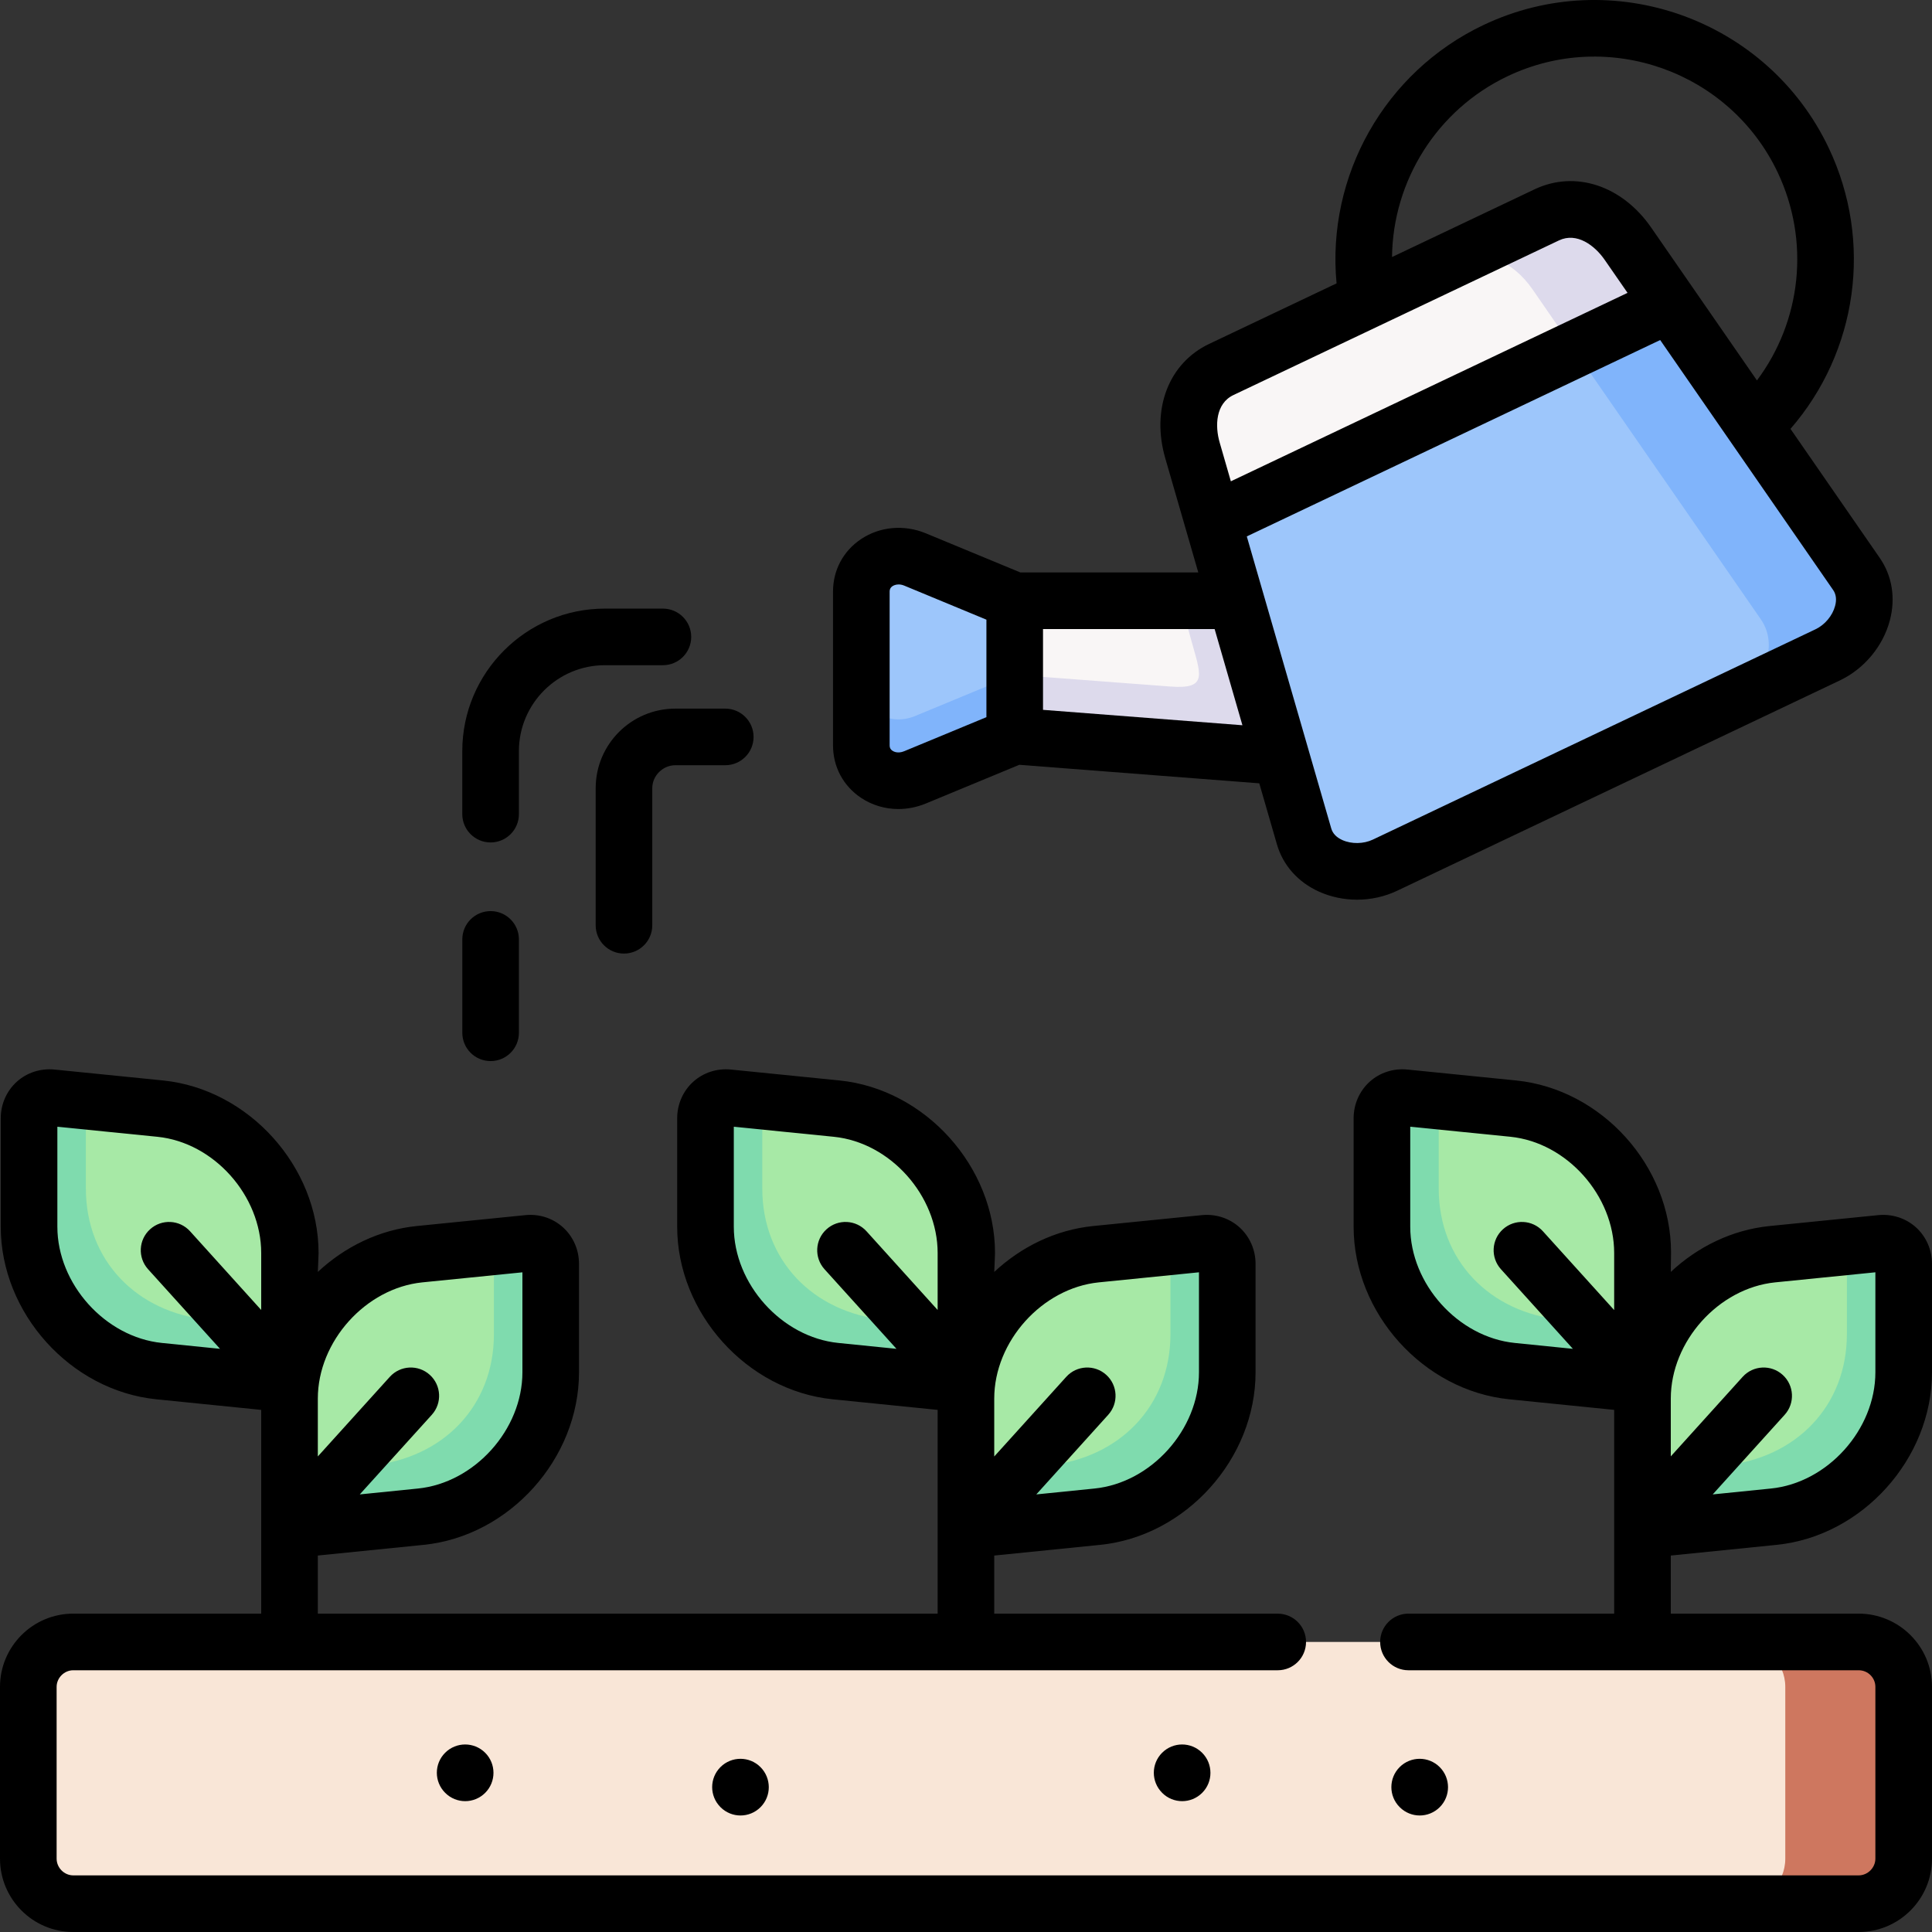
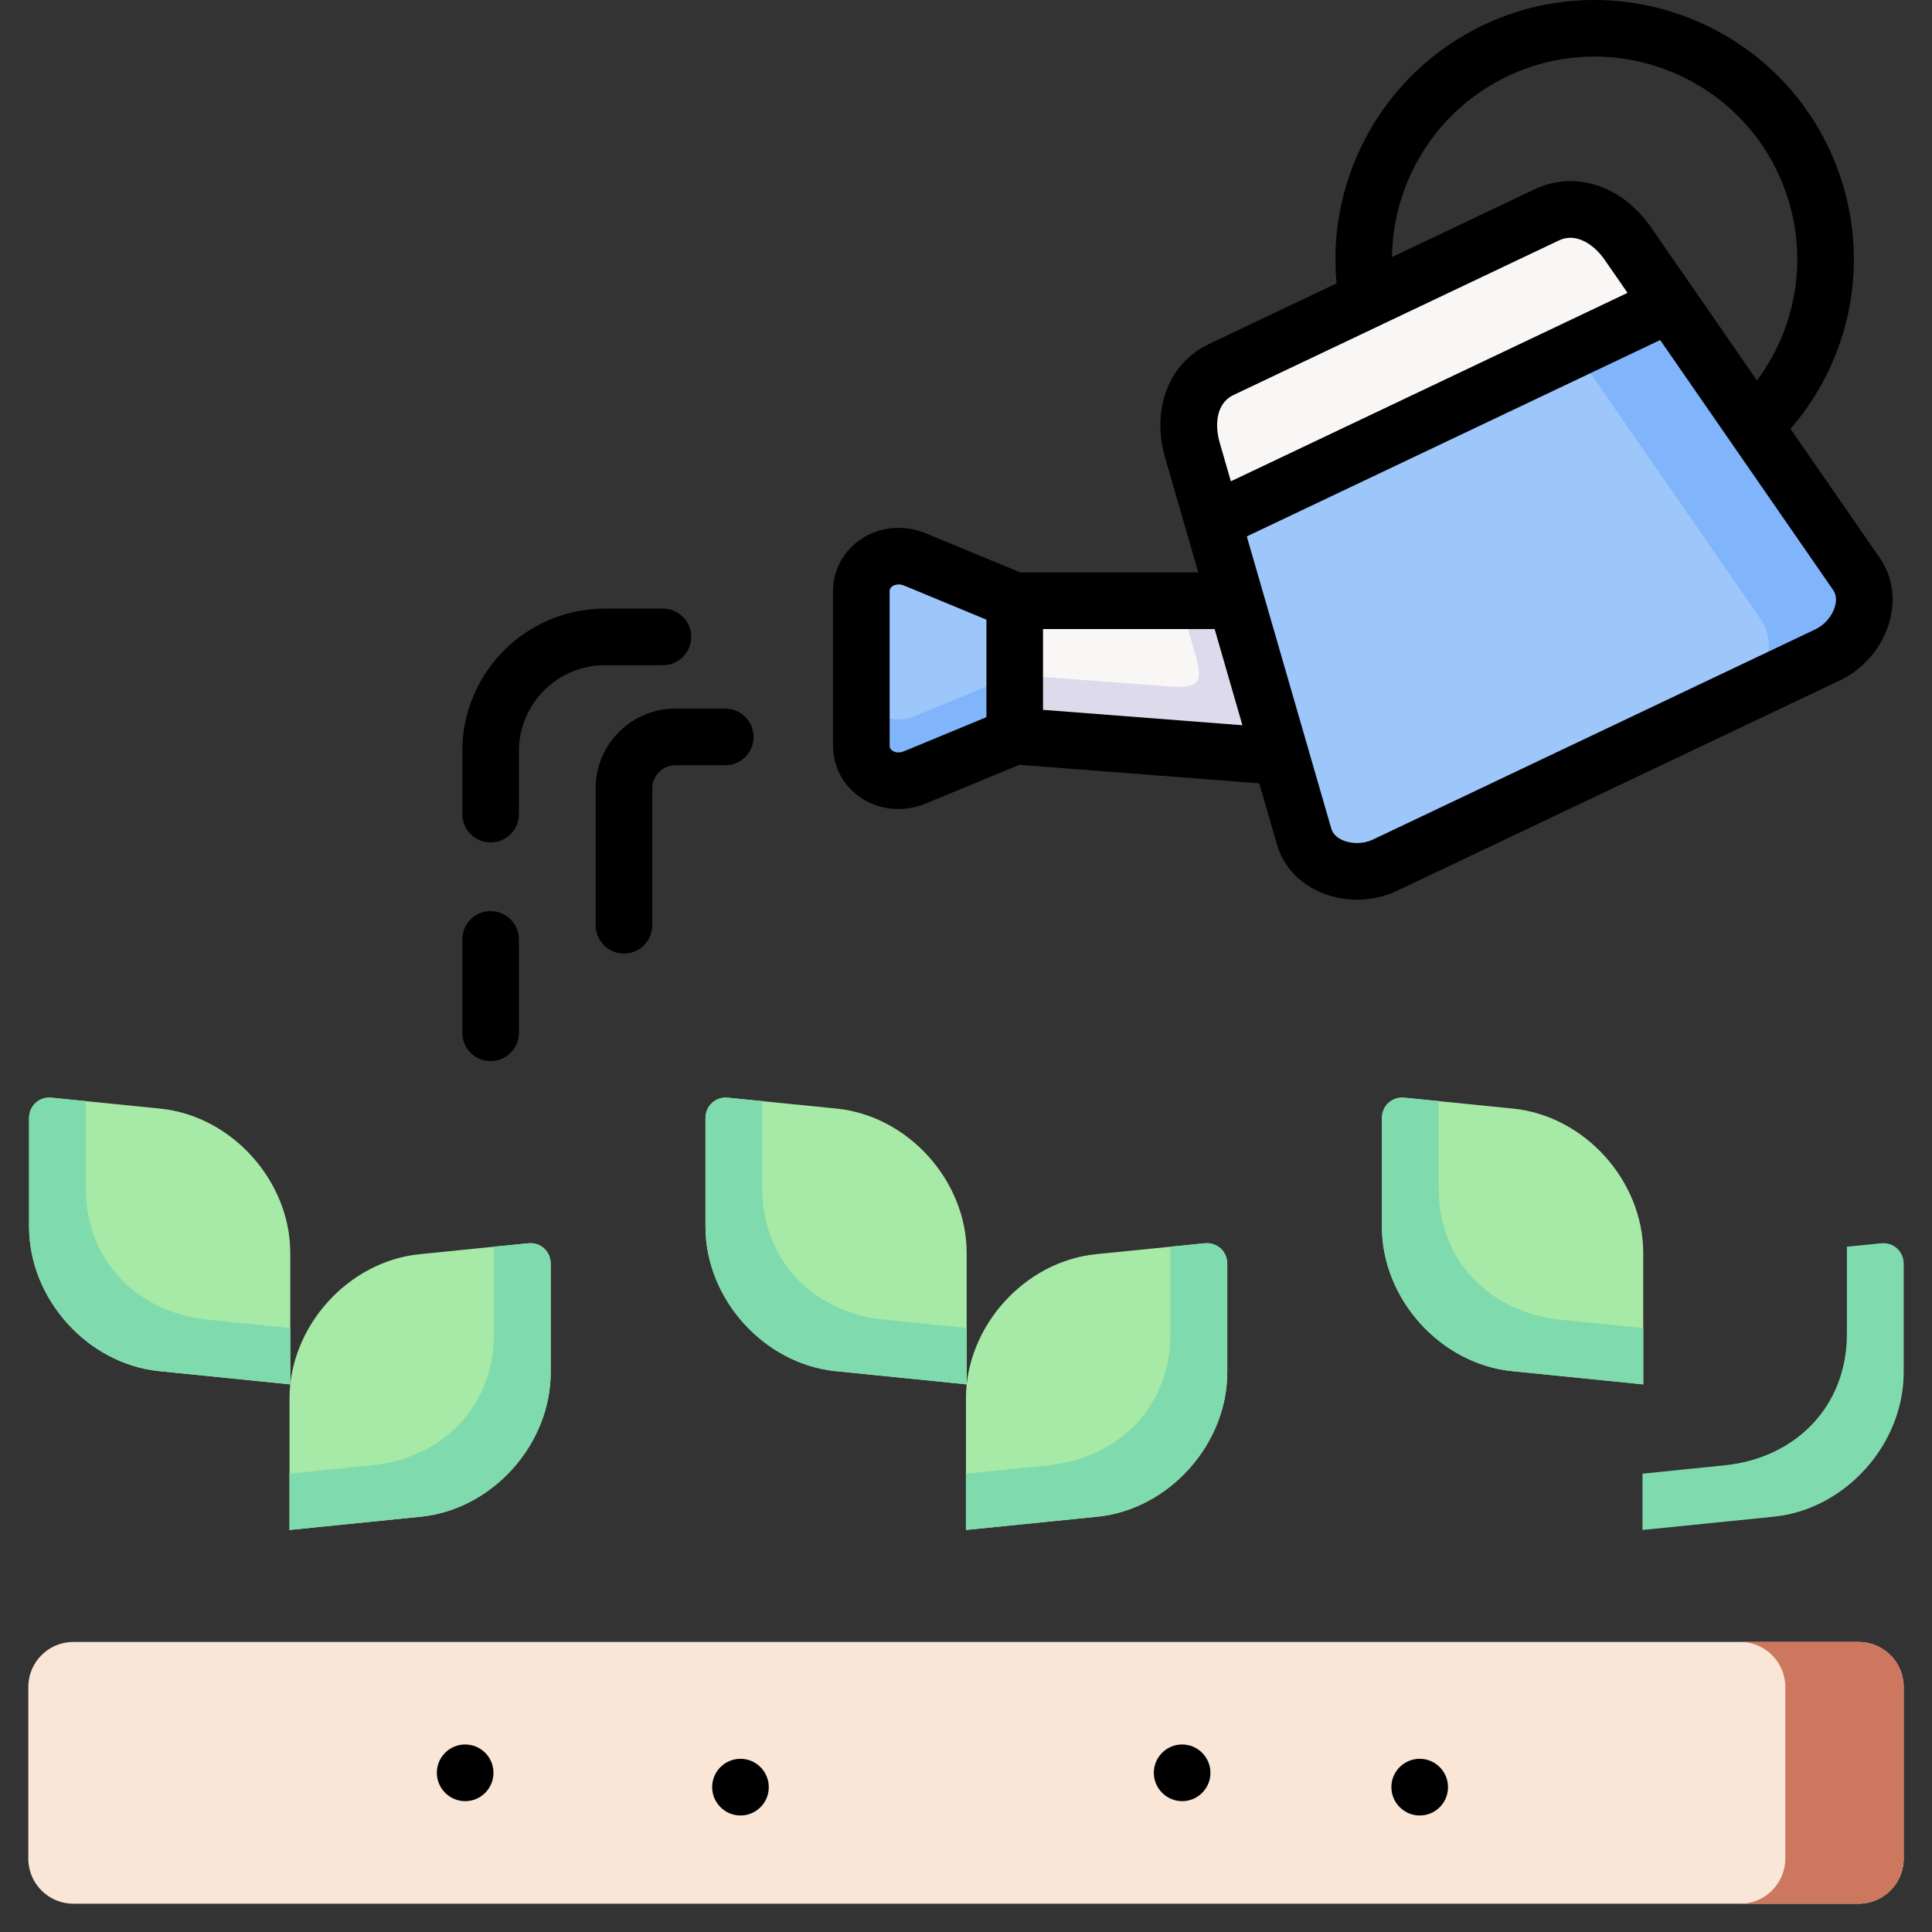
<svg xmlns="http://www.w3.org/2000/svg" width="65" height="65" viewBox="0 0 65 65" fill="none">
  <rect x="0" y="0" width="65" height="65" fill="#333333" stroke="none" />
  <path fill-rule="evenodd" clip-rule="evenodd" d="M34.139 24.764L43.096 25.455L43.776 22.45L41.581 20.212H34.139L32.811 22.45L34.139 24.764Z" fill="#F9F6F6" />
  <path fill-rule="evenodd" clip-rule="evenodd" d="M28.979 25.077C28.979 25.97 29.911 26.517 30.785 26.153L34.139 24.764V20.212L30.785 18.822C29.911 18.462 28.979 19.013 28.979 19.902V25.077Z" fill="#9DC6FB" />
  <path fill-rule="evenodd" clip-rule="evenodd" d="M30.785 24.091C29.911 24.451 28.979 23.904 28.979 23.015V25.077C28.979 25.97 29.911 26.517 30.785 26.153L34.139 24.764V22.702L33.47 22.979L30.785 24.091Z" fill="#80B4FB" />
  <path fill-rule="evenodd" clip-rule="evenodd" d="M39.379 23.098L34.139 22.702V24.764L43.096 25.455L41.581 20.212H39.717L40.062 21.482C40.39 22.684 40.674 23.195 39.379 23.098V23.098Z" fill="#DDDAEC" />
  <path fill-rule="evenodd" clip-rule="evenodd" d="M43.873 28.136C44.187 29.219 45.583 29.59 46.598 29.108L61.489 22.033C62.504 21.55 63.097 20.233 62.457 19.308L59.017 14.335L56.177 10.232L47.357 13.273L40.807 17.534L41.581 20.212L43.096 25.455L43.873 28.136Z" fill="#9DC6FB" />
  <path fill-rule="evenodd" clip-rule="evenodd" d="M40.807 17.534L48.044 14.097L56.177 10.232L54.77 8.199C54.13 7.274 53.061 6.745 52.042 7.227L46.004 10.096L41.088 12.431C40.073 12.913 39.807 14.076 40.12 15.155L40.807 17.534Z" fill="#F9F6F6" />
-   <path fill-rule="evenodd" clip-rule="evenodd" d="M52.042 7.227L48.829 8.757C49.844 8.271 50.912 8.8 51.553 9.725L52.726 11.423L52.96 11.762L56.177 10.232L54.77 8.199C54.13 7.274 53.061 6.745 52.042 7.227V7.227Z" fill="#DDDAEC" />
  <path fill-rule="evenodd" clip-rule="evenodd" d="M56.177 10.232L52.96 11.762L55.799 15.864L55.983 16.127L59.243 20.838C59.884 21.763 59.29 23.08 58.272 23.562L61.489 22.032C62.504 21.55 63.097 20.233 62.457 19.308L59.017 14.335L56.177 10.232Z" fill="#80B4FB" />
  <path fill-rule="evenodd" clip-rule="evenodd" d="M2.464 64.048H62.532C63.356 64.048 64.033 63.382 64.047 62.562V62.533V56.753V56.728C64.033 55.907 63.356 55.242 62.532 55.242H55.26H32.498H9.74H2.464C1.64 55.242 0.967 55.907 0.953 56.728V56.753V62.533V62.561C0.967 63.382 1.64 64.048 2.464 64.048V64.048Z" fill="#F9E6D7" />
  <path fill-rule="evenodd" clip-rule="evenodd" d="M9.74 51.474L14.156 51.028C16.564 50.786 18.528 48.598 18.528 46.169V42.52C18.528 42.099 18.186 41.786 17.769 41.829L14.113 42.196C11.709 42.441 9.74 44.625 9.74 47.054V48.184V51.474Z" fill="#A7E9A6" />
  <path fill-rule="evenodd" clip-rule="evenodd" d="M14.156 51.028C16.564 50.786 18.528 48.598 18.528 46.169V42.52C18.528 42.099 18.186 41.786 17.769 41.829L16.617 41.944V44.881C16.621 47.31 14.901 49.059 12.493 49.3L11.212 49.43L9.74 49.581V51.474L14.156 51.028Z" fill="#7FDBAE" />
  <path fill-rule="evenodd" clip-rule="evenodd" d="M60.064 56.753V62.533C60.064 63.364 59.384 64.048 58.549 64.048H62.532C63.356 64.048 64.033 63.382 64.047 62.561V62.533V56.753V56.728C64.033 55.907 63.356 55.242 62.532 55.242H58.549C59.383 55.242 60.064 55.922 60.064 56.753V56.753Z" fill="#CE775F" />
  <path fill-rule="evenodd" clip-rule="evenodd" d="M9.766 46.576L5.35 46.13C2.946 45.885 0.978 43.701 0.978 41.271V37.622C0.978 37.201 1.32 36.888 1.737 36.931L5.393 37.298C7.797 37.543 9.766 39.727 9.766 42.157V43.287V46.576Z" fill="#A7E9A6" />
  <path fill-rule="evenodd" clip-rule="evenodd" d="M5.35 46.13C2.946 45.885 0.978 43.701 0.978 41.271V37.622C0.978 37.201 1.32 36.888 1.737 36.931L2.889 37.046V39.983C2.889 42.412 4.605 44.161 7.013 44.402L8.294 44.532L9.766 44.679V46.576L5.35 46.13Z" fill="#7FDBAE" />
  <path fill-rule="evenodd" clip-rule="evenodd" d="M32.498 51.474L36.917 51.028C39.321 50.786 41.29 48.598 41.29 46.169V42.52C41.29 42.099 40.944 41.786 40.527 41.829L36.871 42.196C34.467 42.441 32.498 44.625 32.498 47.054V48.184V51.474Z" fill="#A7E9A6" />
  <path fill-rule="evenodd" clip-rule="evenodd" d="M36.917 51.028C39.321 50.786 41.29 48.598 41.29 46.169V42.52C41.29 42.099 40.944 41.786 40.527 41.829L39.379 41.944V44.881C39.379 47.31 37.659 49.059 35.255 49.3L33.974 49.43L32.498 49.581V51.474L36.917 51.028Z" fill="#7FDBAE" />
  <path fill-rule="evenodd" clip-rule="evenodd" d="M32.523 46.576L28.108 46.13C25.704 45.885 23.735 43.701 23.735 41.271V37.622C23.735 37.201 24.077 36.888 24.495 36.931L28.151 37.298C30.558 37.543 32.523 39.727 32.523 42.157V43.287V46.576Z" fill="#A7E9A6" />
  <path fill-rule="evenodd" clip-rule="evenodd" d="M28.108 46.13C25.704 45.885 23.735 43.701 23.735 41.271V37.622C23.735 37.201 24.077 36.888 24.495 36.931L25.646 37.046V39.983C25.646 42.412 27.366 44.161 29.77 44.402L31.051 44.532L32.523 44.679V46.576L28.108 46.13Z" fill="#7FDBAE" />
-   <path fill-rule="evenodd" clip-rule="evenodd" d="M55.26 51.474L59.675 51.028C62.079 50.786 64.048 48.598 64.048 46.169V42.52C64.048 42.099 63.706 41.786 63.285 41.829L59.629 42.196C57.225 42.441 55.26 44.625 55.26 47.054V48.184V51.474H55.26Z" fill="#A7E9A6" />
  <path fill-rule="evenodd" clip-rule="evenodd" d="M59.675 51.028C62.079 50.786 64.048 48.598 64.048 46.169V42.52C64.048 42.099 63.706 41.786 63.285 41.829L62.137 41.944V44.881C62.137 47.31 60.417 49.059 58.013 49.3L56.732 49.43L55.26 49.581V51.474L59.675 51.028Z" fill="#7FDBAE" />
  <path fill-rule="evenodd" clip-rule="evenodd" d="M55.285 46.576L50.866 46.13C48.462 45.885 46.493 43.701 46.493 41.271V37.622C46.493 37.201 46.835 36.888 47.256 36.931L50.912 37.298C53.316 37.543 55.285 39.727 55.285 42.157V43.287V46.576Z" fill="#A7E9A6" />
  <path fill-rule="evenodd" clip-rule="evenodd" d="M50.866 46.13C48.462 45.885 46.493 43.701 46.493 41.271V37.622C46.493 37.201 46.835 36.888 47.256 36.931L48.404 37.046V39.983C48.404 42.412 50.124 44.161 52.528 44.402L53.809 44.532L55.285 44.679V46.576L50.866 46.13Z" fill="#7FDBAE" />
  <path d="M16.506 28.343C17.032 28.343 17.458 27.917 17.458 27.391V25.271C17.458 23.677 18.755 22.38 20.349 22.38H22.303C22.829 22.38 23.255 21.954 23.255 21.428C23.255 20.902 22.829 20.476 22.303 20.476H20.349C17.705 20.476 15.553 22.627 15.553 25.271V27.391C15.554 27.917 15.98 28.343 16.506 28.343Z" fill="black" />
  <path d="M16.506 35.699C17.032 35.699 17.458 35.273 17.458 34.747V31.605C17.458 31.079 17.032 30.653 16.506 30.653C15.98 30.653 15.554 31.079 15.554 31.605V34.747C15.554 35.273 15.98 35.699 16.506 35.699Z" fill="black" />
  <path d="M20.041 26.517V31.13C20.041 31.656 20.467 32.082 20.993 32.082C21.519 32.082 21.945 31.656 21.945 31.13V26.517C21.945 26.098 22.3 25.745 22.721 25.745H24.401C24.927 25.745 25.353 25.319 25.353 24.793C25.353 24.267 24.927 23.841 24.401 23.841H22.721C21.243 23.84 20.041 25.041 20.041 26.517Z" fill="black" />
  <path d="M28.97 26.843C29.343 27.092 29.78 27.219 30.225 27.219C30.535 27.219 30.849 27.157 31.149 27.033L34.293 25.731L42.367 26.354L42.959 28.401C43.164 29.112 43.669 29.68 44.38 30C44.78 30.179 45.217 30.269 45.655 30.269C46.119 30.269 46.584 30.169 47.006 29.968L61.898 22.893C62.719 22.502 63.348 21.749 63.581 20.876C63.781 20.123 63.66 19.374 63.24 18.767L60.239 14.429C62.494 11.831 63.024 8.132 61.525 4.976C59.459 0.633 54.246 -1.22 49.907 0.843C46.583 2.422 44.626 5.922 44.967 9.534L40.679 11.571C40.679 11.571 40.679 11.571 40.679 11.571C39.318 12.218 38.725 13.765 39.205 15.42L40.315 19.259H34.328L31.147 17.942C30.416 17.641 29.601 17.714 28.968 18.138C28.369 18.539 28.026 19.182 28.026 19.902V25.077C28.026 25.799 28.37 26.443 28.97 26.843V26.843ZM61.674 19.85C61.774 19.995 61.797 20.175 61.74 20.385C61.653 20.715 61.394 21.023 61.08 21.172L46.189 28.247C45.876 28.396 45.472 28.402 45.162 28.263C44.963 28.173 44.837 28.042 44.788 27.871L41.947 18.047L55.855 11.44L61.674 19.85ZM50.724 2.563C50.724 2.563 50.724 2.563 50.724 2.563C54.116 0.95 58.19 2.4 59.805 5.793C60.905 8.109 60.608 10.798 59.111 12.798L59.108 12.795L55.553 7.657C54.572 6.24 52.997 5.722 51.634 6.367L46.835 8.647L46.833 8.647C46.861 6.084 48.344 3.694 50.724 2.563V2.563ZM41.497 13.291L52.45 8.088C53.053 7.802 53.655 8.261 53.987 8.741L54.757 9.853L41.411 16.193L41.035 14.89C40.872 14.331 40.896 13.577 41.497 13.291V13.291ZM35.091 21.164H40.865L41.8 24.4L35.091 23.882V21.164H35.091ZM29.931 19.902C29.931 19.852 29.941 19.779 30.028 19.72C30.054 19.703 30.126 19.663 30.233 19.663C30.287 19.663 30.35 19.673 30.421 19.702L33.187 20.848V24.128L30.42 25.274C30.208 25.362 30.065 25.285 30.027 25.259C29.942 25.202 29.931 25.132 29.931 25.077V19.902Z" fill="black" />
  <path d="M14.976 58.97C14.604 59.341 14.604 59.944 14.976 60.316L14.98 60.32C15.165 60.505 15.408 60.598 15.65 60.598C15.894 60.598 16.138 60.504 16.324 60.318C16.696 59.946 16.695 59.341 16.323 58.97C15.951 58.598 15.348 58.598 14.976 58.97Z" fill="black" />
  <path d="M24.239 59.452C23.867 59.824 23.867 60.427 24.239 60.798L24.242 60.802C24.428 60.987 24.67 61.08 24.913 61.08C25.157 61.08 25.401 60.987 25.587 60.8C25.959 60.428 25.957 59.824 25.585 59.452C25.214 59.08 24.611 59.08 24.239 59.452V59.452Z" fill="black" />
  <path d="M39.098 58.97C38.726 59.341 38.726 59.944 39.098 60.316L39.101 60.32C39.287 60.505 39.529 60.598 39.772 60.598C40.016 60.598 40.26 60.504 40.446 60.318C40.818 59.946 40.816 59.341 40.444 58.97C40.072 58.598 39.47 58.598 39.098 58.97Z" fill="black" />
  <path d="M47.765 61.08C48.008 61.08 48.252 60.987 48.439 60.8C48.811 60.428 48.809 59.824 48.437 59.452C48.065 59.08 47.462 59.08 47.09 59.452C46.718 59.824 46.718 60.427 47.09 60.798L47.094 60.802C47.279 60.987 47.522 61.08 47.765 61.08Z" fill="black" />
-   <path d="M59.77 51.975C62.654 51.686 65 49.081 65 46.169V42.52C65 42.049 64.803 41.602 64.46 41.292C64.118 40.984 63.654 40.834 63.19 40.882L59.532 41.249C58.272 41.377 57.115 41.947 56.212 42.792L56.22 42.137C56.22 39.23 53.892 36.644 51.008 36.351L47.353 35.984C46.885 35.936 46.422 36.086 46.081 36.394C45.738 36.704 45.541 37.151 45.541 37.622V41.271C45.541 44.179 47.886 46.783 50.77 47.077L54.307 47.434V54.289H47.386C46.86 54.289 46.434 54.716 46.434 55.242C46.434 55.767 46.86 56.194 47.386 56.194H62.532C62.843 56.194 63.095 56.444 63.095 56.753V62.532C63.095 62.837 62.838 63.095 62.532 63.095H2.464C2.161 63.095 1.905 62.838 1.905 62.532V56.753C1.905 56.45 2.161 56.194 2.464 56.194H42.988C43.514 56.194 43.94 55.768 43.94 55.242C43.94 54.716 43.514 54.29 42.988 54.29H33.45V52.335L37.012 51.975C39.896 51.686 42.242 49.081 42.242 46.169V42.52C42.242 42.05 42.045 41.602 41.701 41.292C41.359 40.983 40.894 40.834 40.432 40.882L36.774 41.249C35.513 41.377 34.355 41.948 33.45 42.793C33.45 42.793 33.476 42.231 33.476 42.157C33.476 39.248 31.13 36.644 28.246 36.351L24.593 35.984C24.127 35.937 23.665 36.085 23.324 36.393C22.98 36.703 22.783 37.151 22.783 37.622V41.271C22.783 44.179 25.129 46.783 28.012 47.077L31.546 47.434V54.289H10.693V52.334L14.251 51.975C17.134 51.686 19.48 49.082 19.48 46.169V42.52C19.48 42.048 19.284 41.601 18.94 41.291C18.599 40.983 18.136 40.833 17.674 40.882L14.016 41.249C12.755 41.377 11.597 41.948 10.693 42.793C10.693 42.793 10.718 42.23 10.718 42.157C10.718 39.249 8.372 36.645 5.488 36.351L1.835 35.984C1.37 35.937 0.907 36.085 0.566 36.393C0.222 36.703 0.025 37.151 0.025 37.622V41.271C0.025 44.179 2.371 46.783 5.254 47.077L8.788 47.434V51.471V54.289H2.464C1.105 54.289 0 55.394 0 56.753V62.532C0 63.893 1.105 65 2.464 65H62.532C63.893 65 65 63.893 65 62.533V56.753C65 55.395 63.893 54.289 62.532 54.289H56.212V52.335L59.77 51.975ZM56.212 47.054C56.212 45.128 57.821 43.337 59.723 43.144L63.095 42.805V46.169C63.095 48.098 61.486 49.889 59.579 50.08L57.622 50.278L60.043 47.599C60.396 47.209 60.365 46.607 59.975 46.255C59.585 45.902 58.983 45.932 58.63 46.322L56.212 48.998V47.054ZM54.307 44.076L51.91 41.425C51.558 41.035 50.955 41.004 50.565 41.357C50.175 41.709 50.145 42.311 50.498 42.702L52.918 45.38L50.962 45.182C49.056 44.988 47.446 43.197 47.446 41.271V37.907L50.816 38.245C52.722 38.44 54.307 40.23 54.307 42.157V44.076ZM33.45 47.054C33.45 45.129 35.061 43.338 36.966 43.144L40.338 42.805V46.169C40.338 48.098 38.728 49.889 36.822 50.08L34.865 50.278L37.285 47.599C37.638 47.209 37.608 46.607 37.218 46.255C36.828 45.902 36.225 45.932 35.873 46.322L33.45 49.002V47.054ZM27.74 42.702L30.161 45.38L28.204 45.182C26.298 44.989 24.688 43.197 24.688 41.271V37.908L28.055 38.246C29.961 38.44 31.546 40.23 31.546 42.157V44.073L29.153 41.425C28.8 41.035 28.198 41.004 27.808 41.357C27.418 41.709 27.387 42.311 27.74 42.702ZM10.693 47.054C10.693 45.129 12.303 43.338 14.208 43.144L17.576 42.806V46.169C17.576 48.098 15.966 49.889 14.06 50.08L12.104 50.278L14.527 47.6C14.88 47.21 14.85 46.608 14.46 46.255C14.07 45.902 13.468 45.932 13.115 46.322L10.693 49V47.054ZM4.982 42.702L7.403 45.38L5.447 45.182C3.54 44.989 1.93 43.197 1.93 41.271V37.908L5.297 38.246C7.203 38.44 8.788 40.231 8.788 42.157V44.073L6.395 41.425C6.042 41.035 5.44 41.004 5.05 41.357C4.66 41.709 4.629 42.311 4.982 42.702Z" fill="black" />
</svg>